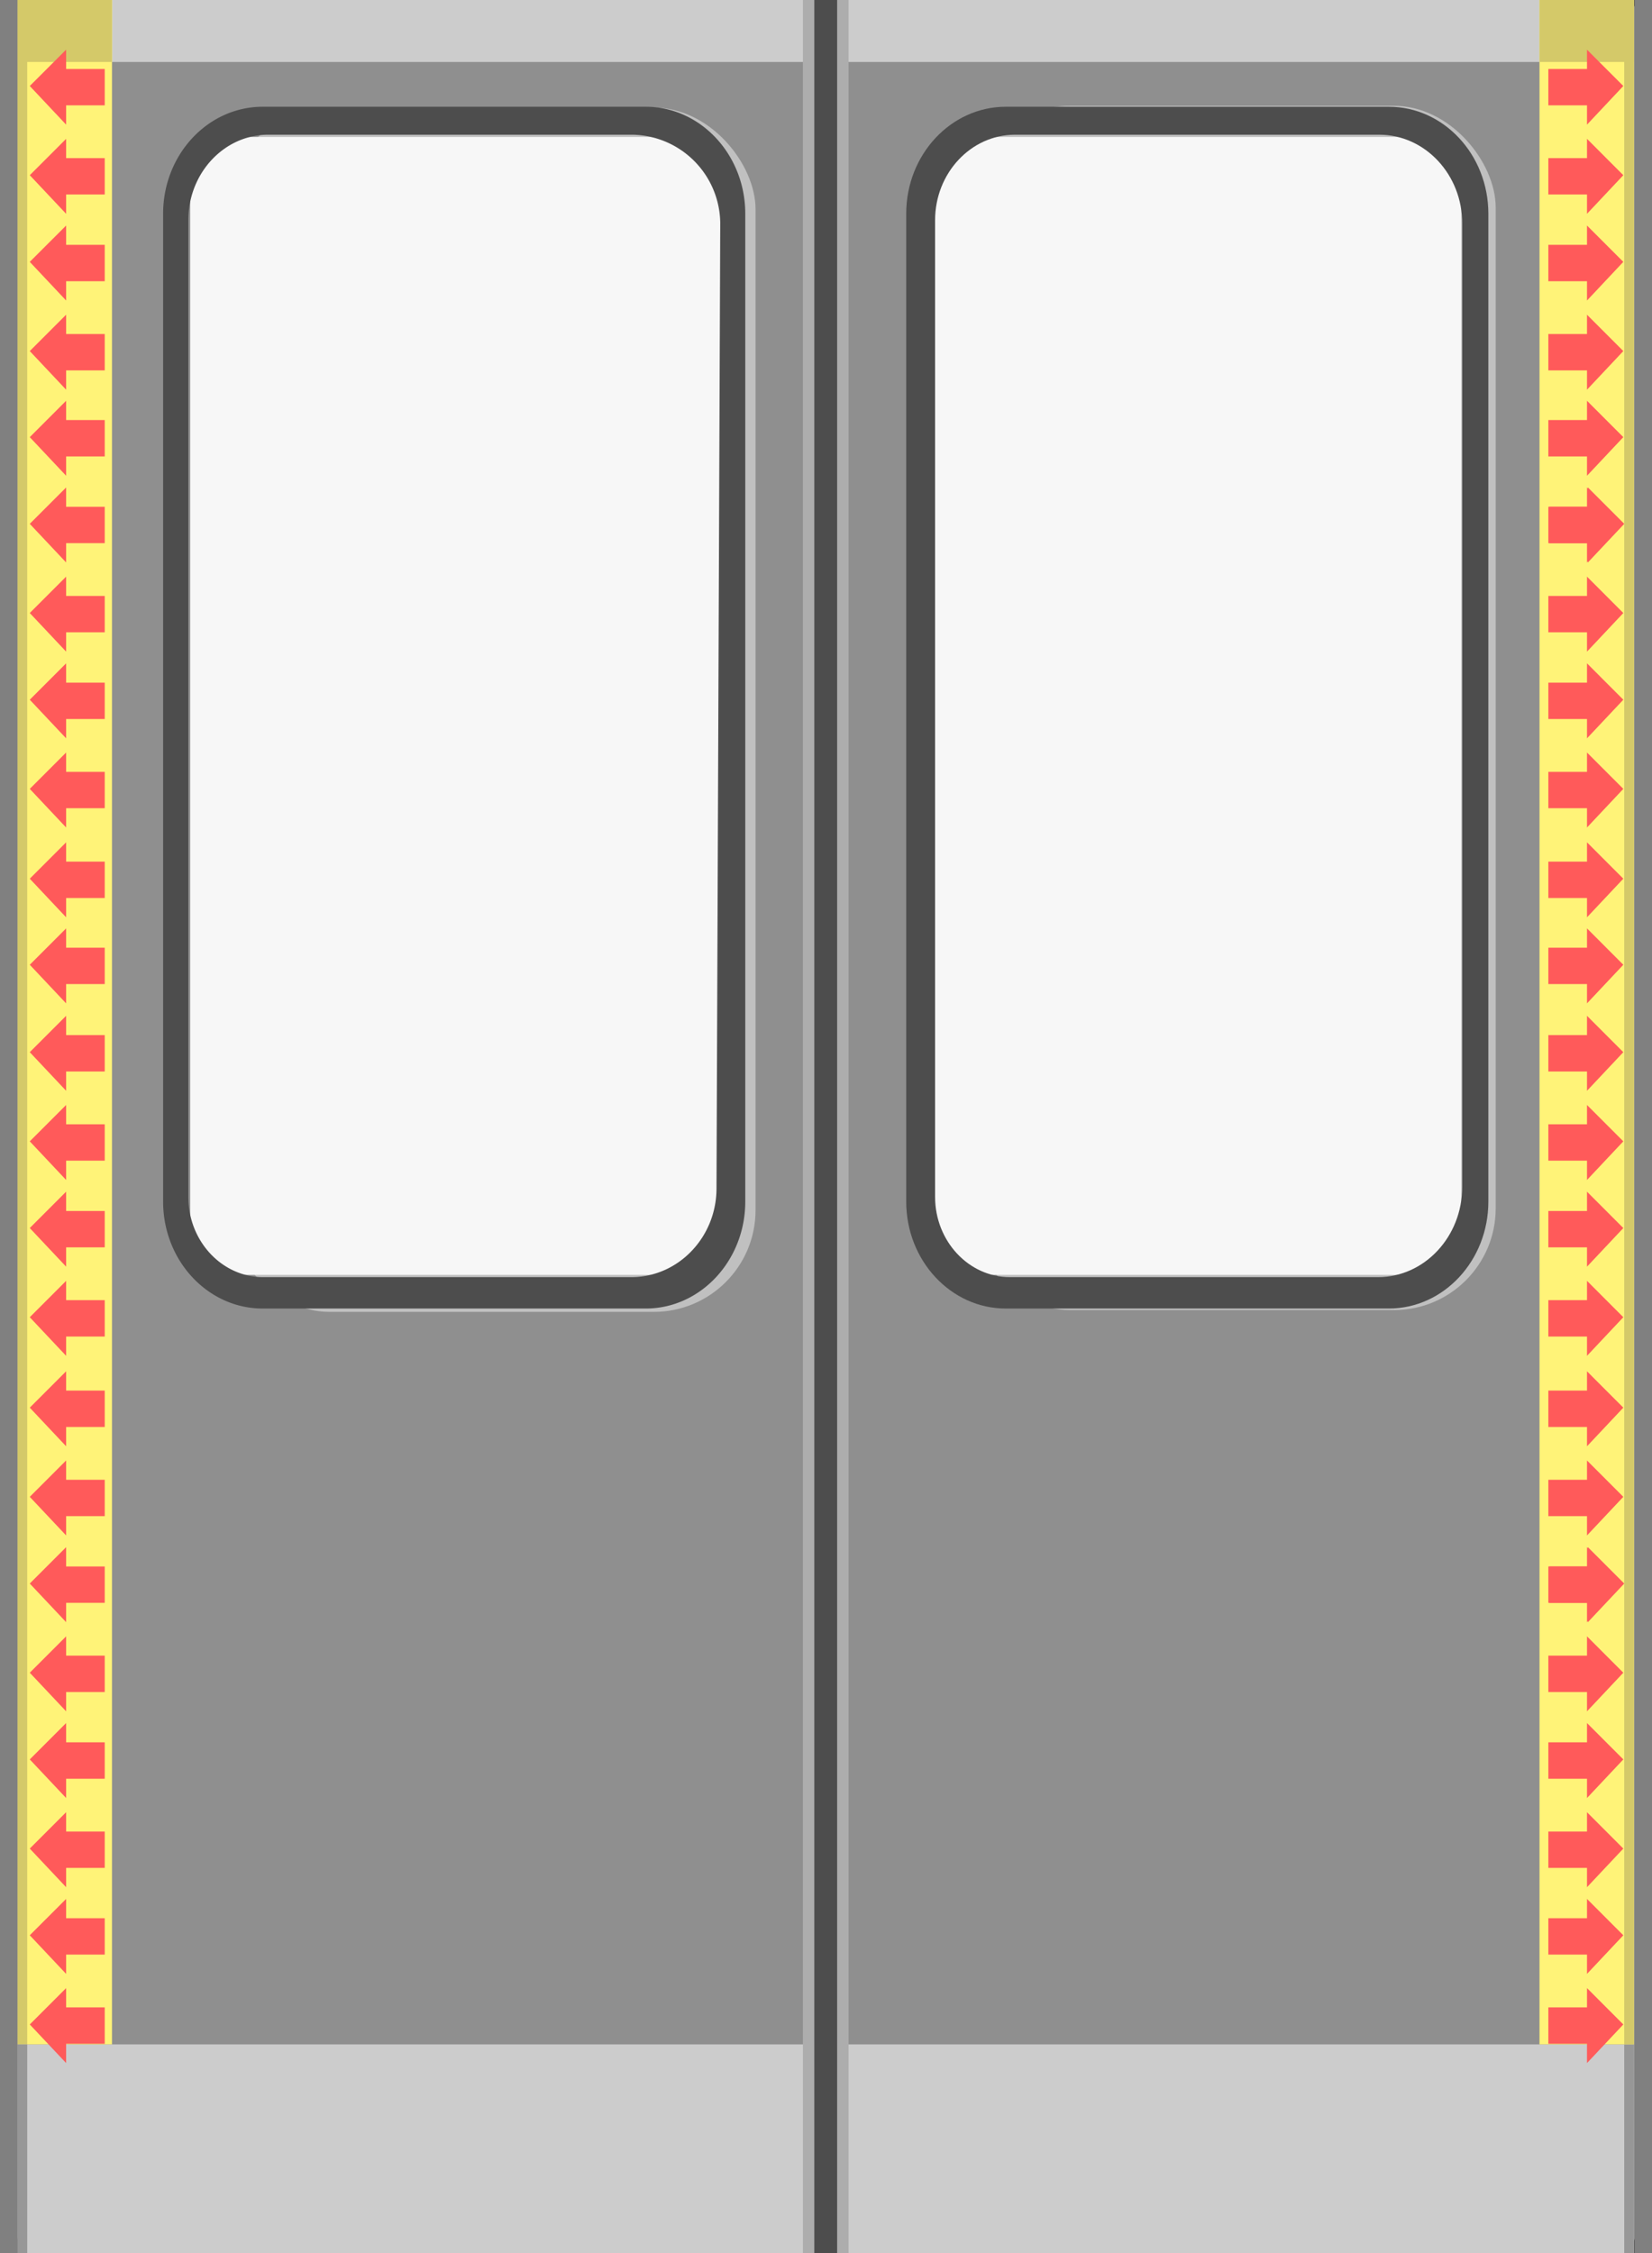
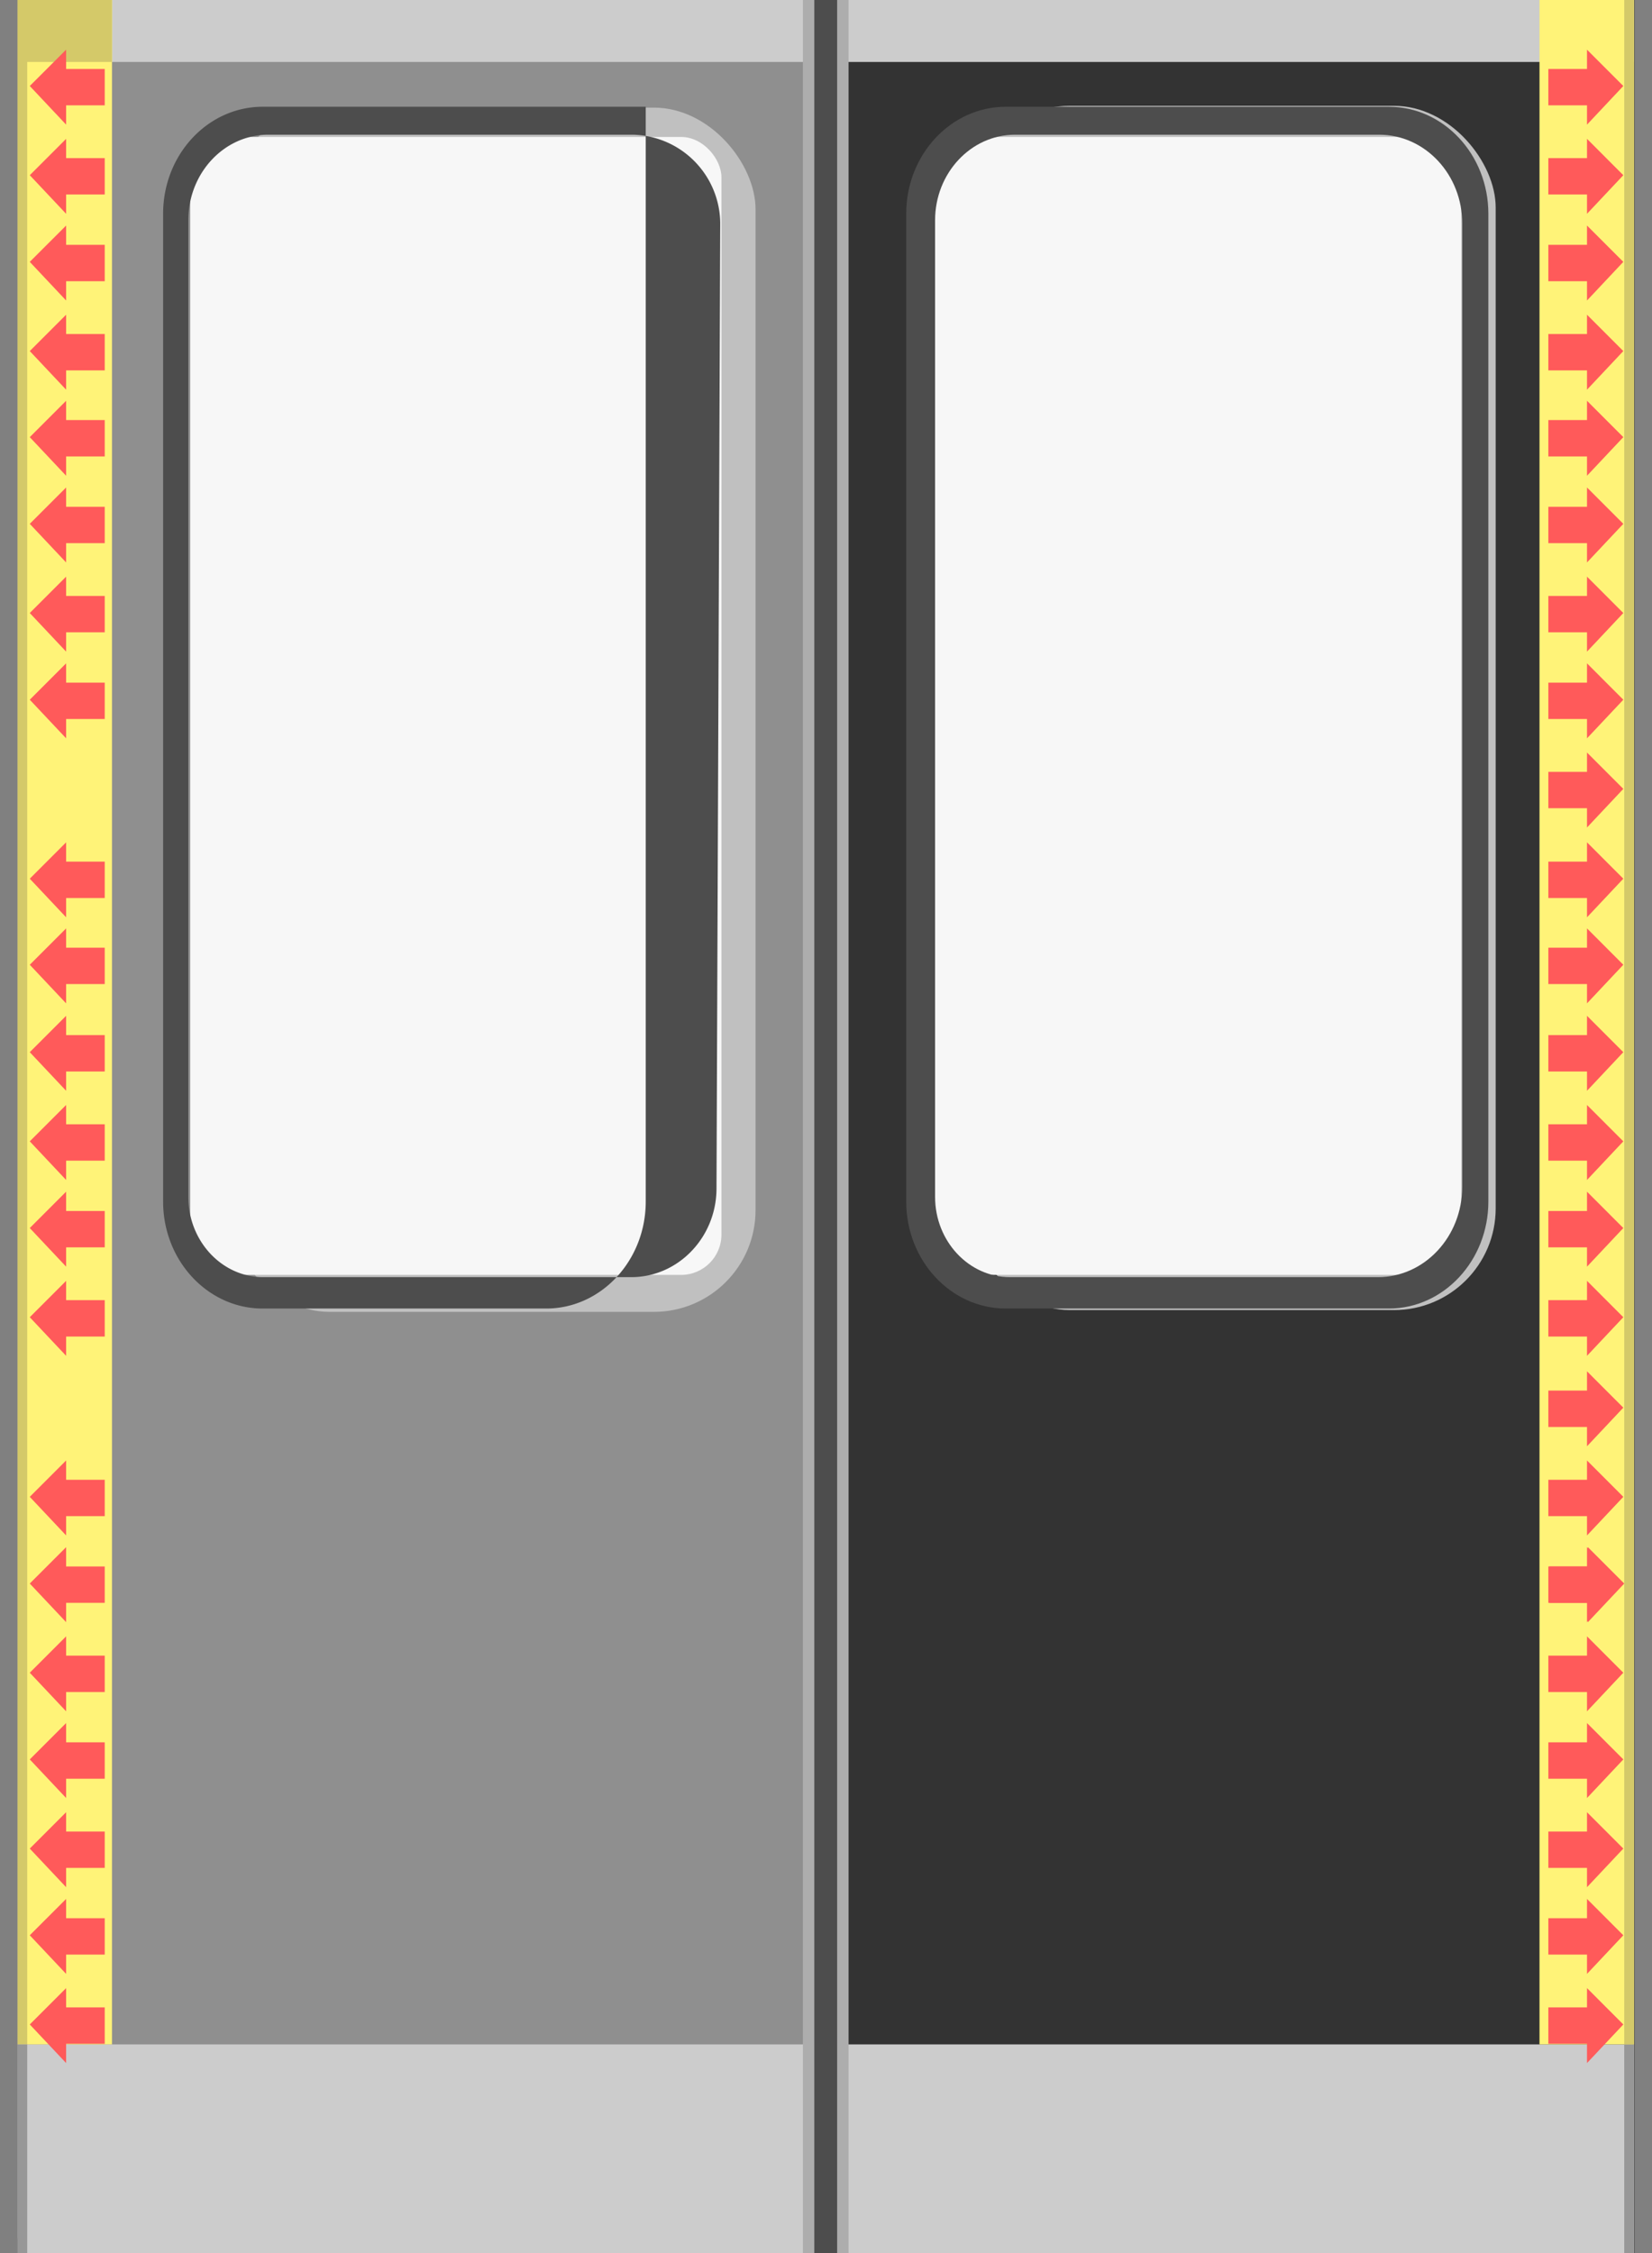
<svg xmlns="http://www.w3.org/2000/svg" viewBox="0 0 441.67 602.11">
  <rect x="0" y="0" width="441.67" height="602.11" fill="#333333" stroke="none" />
  <defs>
    <style>.cls-1{fill:#dadada;opacity:0.55;}.cls-2{fill:#ccc;}.cls-3{fill:#fff378;}.cls-4{fill:#d4c969;}.cls-5{fill:#ff5a5a;}.cls-6{fill:#adadad;}.cls-7{fill:#979797;}.cls-8{fill:gray;}.cls-9{fill:#4d4d4d;}.cls-10{fill:silver;}.cls-11{fill:#f7f7f7;}</style>
  </defs>
  <g id="レイヤー_2" data-name="レイヤー 2">
    <g id="レイヤー_1-2" data-name="レイヤー 1">
-       <path class="cls-1" d="M229.26,0h208a0,0,0,0,1,0,0V602.11a0,0,0,0,1,0,0H226.8a3,3,0,0,1-3-3V5.45A5.45,5.45,0,0,1,229.26,0Z" transform="translate(661.11 602.11) rotate(180)" />
      <rect class="cls-2" x="224.25" y="546.34" width="212.61" height="55.77" />
      <path class="cls-1" d="M7.44,0h210.5a0,0,0,0,1,0,0V602.11a0,0,0,0,1,0,0H9.9a5.45,5.45,0,0,1-5.45-5.45V3A3,3,0,0,1,7.44,0Z" />
      <rect class="cls-2" x="4.67" y="546.34" width="212.61" height="55.77" />
      <rect class="cls-2" x="4.67" width="212.61" height="16.56" />
      <rect class="cls-2" x="224.25" width="212.61" height="16.56" />
      <rect class="cls-3" x="4.67" width="25.27" height="546.34" />
      <rect class="cls-4" x="4.67" width="2.61" height="546.34" />
      <rect class="cls-3" x="411.59" width="25.27" height="546.34" />
      <polygon class="cls-5" points="17.68 130.27 7.96 139.99 17.68 150.31 17.68 145.15 28 145.15 28 135.43 17.68 135.43 17.68 130.27" />
-       <polygon class="cls-5" points="424.53 130.27 434.25 139.99 424.53 150.31 424.53 145.15 414.21 145.15 414.21 135.43 424.53 135.43 424.53 130.27" />
      <polygon class="cls-5" points="424.53 413.46 434.25 423.18 424.53 433.5 424.53 428.34 414.21 428.34 414.21 418.62 424.53 418.62 424.53 413.46" />
      <rect class="cls-6" x="214.66" width="3.49" height="602.11" />
      <rect class="cls-6" x="223.38" width="3.49" height="602.11" />
      <rect class="cls-7" x="4.67" y="546.34" width="2.61" height="55.77" />
      <rect class="cls-7" x="434.25" y="546.34" width="2.61" height="55.77" />
      <rect class="cls-4" x="434.25" width="2.61" height="546.34" />
      <rect class="cls-4" x="4.67" width="25.27" height="16.56" />
-       <rect class="cls-4" x="411.59" width="25.27" height="16.56" />
      <rect class="cls-8" width="4.67" height="602.11" />
      <rect class="cls-8" x="437" width="4.67" height="602.11" />
      <rect class="cls-9" x="217.71" width="6.1" height="602.11" />
      <rect class="cls-10" x="60.92" y="28.76" width="141.08" height="321.82" rx="27.18" />
      <rect class="cls-10" x="258.8" y="28.28" width="141.08" height="321.82" rx="27.18" />
      <rect class="cls-11" x="50.85" y="36.6" width="142.03" height="304.1" rx="10.78" />
-       <path class="cls-9" d="M70.22,349.69c-14.68,0-26.61-12.82-26.61-28.58v-264c0-15.76,11.93-28.58,26.61-28.58H172.64c14.67,0,26.61,12.82,26.61,28.58V321.11c0,15.76-11.94,28.58-26.61,28.58ZM71.71,36C59.93,36,50.35,46.25,50.35,58.86v261c0,11.82,9,21.44,20,21.44h98.42c12.56,0,22.79-10.64,22.79-23.73l1-258A23.87,23.87,0,0,0,169.07,36Z" />
+       <path class="cls-9" d="M70.22,349.69c-14.68,0-26.61-12.82-26.61-28.58v-264c0-15.76,11.93-28.58,26.61-28.58H172.64V321.11c0,15.76-11.94,28.58-26.61,28.58ZM71.71,36C59.93,36,50.35,46.25,50.35,58.86v261c0,11.82,9,21.44,20,21.44h98.42c12.56,0,22.79-10.64,22.79-23.73l1-258A23.87,23.87,0,0,0,169.07,36Z" />
      <rect class="cls-11" x="248.65" y="36.6" width="142.03" height="304.1" rx="11.74" />
      <path class="cls-9" d="M268.89,349.69c-14.68,0-26.61-12.82-26.61-28.58v-264c0-15.76,11.93-28.58,26.61-28.58H371.31c14.67,0,26.61,12.82,26.61,28.58V321.11c0,15.76-11.94,28.58-26.61,28.58ZM271.38,36C259.6,36,250,46.25,250,58.86v261c0,11.82,9,21.44,20,21.44h98.42c12.41,0,22.51-10.81,22.51-24.1V59.82C391,46.68,381,36,368.74,36Z" />
      <polygon class="cls-5" points="17.68 413.46 7.96 423.18 17.68 433.5 17.68 428.34 28 428.34 28 418.62 17.68 418.62 17.68 413.46" />
      <polygon class="cls-5" points="17.68 507.46 7.96 517.18 17.68 527.5 17.68 522.34 28 522.34 28 512.62 17.68 512.62 17.68 507.46" />
      <polygon class="cls-5" points="17.68 531.29 7.96 541.01 17.68 551.33 17.68 546.17 28 546.17 28 536.45 17.68 536.45 17.68 531.29" />
      <polygon class="cls-5" points="17.68 342.29 7.96 352.01 17.68 362.33 17.68 357.17 28 357.17 28 347.45 17.68 347.45 17.68 342.29" />
      <polygon class="cls-5" points="17.68 154.1 7.96 163.82 17.68 174.14 17.68 168.98 28 168.98 28 159.26 17.68 159.26 17.68 154.1" />
      <polygon class="cls-5" points="17.68 437.29 7.96 447.01 17.68 457.33 17.68 452.17 28 452.17 28 442.45 17.68 442.45 17.68 437.29" />
      <polygon class="cls-5" points="17.68 177.27 7.96 186.99 17.68 197.31 17.68 192.15 28 192.15 28 182.43 17.68 182.43 17.68 177.27" />
      <polygon class="cls-5" points="17.68 460.46 7.96 470.18 17.68 480.5 17.68 475.34 28 475.34 28 465.62 17.68 465.62 17.68 460.46" />
-       <polygon class="cls-5" points="17.68 201.1 7.96 210.82 17.68 221.14 17.68 215.98 28 215.98 28 206.26 17.68 206.26 17.68 201.1" />
      <polygon class="cls-5" points="17.68 484.29 7.96 494.01 17.68 504.33 17.68 499.17 28 499.17 28 489.45 17.68 489.45 17.68 484.29" />
-       <polygon class="cls-5" points="17.68 366.46 7.96 376.18 17.68 386.5 17.68 381.34 28 381.34 28 371.62 17.68 371.62 17.68 366.46" />
      <polygon class="cls-5" points="17.68 390.29 7.96 400.01 17.68 410.33 17.68 405.17 28 405.17 28 395.45 17.68 395.45 17.68 390.29" />
      <polygon class="cls-5" points="17.68 271.46 7.96 281.18 17.68 291.5 17.68 286.34 28 286.34 28 276.62 17.68 276.62 17.68 271.46" />
      <polygon class="cls-5" points="17.68 295.29 7.96 305.01 17.68 315.33 17.68 310.17 28 310.17 28 300.45 17.68 300.45 17.68 295.29" />
      <polygon class="cls-5" points="17.68 318.46 7.96 328.18 17.68 338.5 17.68 333.34 28 333.34 28 323.62 17.68 323.62 17.68 318.46" />
      <polygon class="cls-5" points="17.68 248.1 7.96 257.82 17.68 268.14 17.68 262.98 28 262.98 28 253.26 17.68 253.26 17.68 248.1" />
      <polygon class="cls-5" points="17.68 225.1 7.96 234.82 17.68 245.14 17.68 239.98 28 239.98 28 230.26 17.68 230.26 17.68 225.1" />
      <polygon class="cls-5" points="17.68 107.1 7.96 116.82 17.68 127.14 17.68 121.98 28 121.98 28 112.26 17.68 112.26 17.68 107.1" />
      <polygon class="cls-5" points="17.68 13.27 7.96 22.98 17.68 33.31 17.68 28.15 28 28.15 28 18.43 17.68 18.43 17.68 13.27" />
      <polygon class="cls-5" points="17.68 37.1 7.96 46.82 17.68 57.14 17.68 51.98 28 51.98 28 42.26 17.68 42.26 17.68 37.1" />
      <polygon class="cls-5" points="17.68 60.27 7.96 69.98 17.68 80.31 17.68 75.15 28 75.15 28 65.43 17.68 65.43 17.68 60.27" />
      <polygon class="cls-5" points="17.68 84.1 7.96 93.82 17.68 104.14 17.68 98.98 28 98.98 28 89.26 17.68 89.26 17.68 84.1" />
      <polygon class="cls-5" points="424.29 130.27 434 139.99 424.29 150.31 424.29 145.15 413.96 145.15 413.96 135.43 424.29 135.43 424.29 130.27" />
      <polygon class="cls-5" points="424.29 413.46 434 423.18 424.29 433.5 424.29 428.34 413.96 428.34 413.96 418.62 424.29 418.62 424.29 413.46" />
      <polygon class="cls-5" points="424.29 154.1 434 163.82 424.29 174.14 424.29 168.98 413.96 168.98 413.96 159.26 424.29 159.26 424.29 154.1" />
      <polygon class="cls-5" points="424.29 437.29 434 447.01 424.29 457.33 424.29 452.17 413.96 452.17 413.96 442.45 424.29 442.45 424.29 437.29" />
      <polygon class="cls-5" points="424.29 177.27 434 186.99 424.29 197.31 424.29 192.15 413.96 192.15 413.96 182.43 424.29 182.43 424.29 177.27" />
      <polygon class="cls-5" points="424.29 460.46 434 470.18 424.29 480.5 424.29 475.34 413.96 475.34 413.96 465.62 424.29 465.62 424.29 460.46" />
      <polygon class="cls-5" points="424.29 201.1 434 210.82 424.29 221.14 424.29 215.98 413.96 215.98 413.96 206.26 424.29 206.26 424.29 201.1" />
      <polygon class="cls-5" points="424.29 484.29 434 494.01 424.29 504.33 424.29 499.17 413.96 499.17 413.96 489.45 424.29 489.45 424.29 484.29" />
      <polygon class="cls-5" points="424.29 507.46 434 517.18 424.29 527.5 424.29 522.34 413.96 522.34 413.96 512.62 424.29 512.62 424.29 507.46" />
      <polygon class="cls-5" points="424.29 531.29 434 541.01 424.29 551.33 424.29 546.17 413.96 546.17 413.96 536.45 424.29 536.45 424.29 531.29" />
      <polygon class="cls-5" points="424.29 366.46 434 376.18 424.29 386.5 424.29 381.34 413.96 381.34 413.96 371.62 424.29 371.62 424.29 366.46" />
      <polygon class="cls-5" points="424.29 390.29 434 400.01 424.29 410.33 424.29 405.17 413.96 405.17 413.96 395.45 424.29 395.45 424.29 390.29" />
      <polygon class="cls-5" points="424.29 271.46 434 281.18 424.29 291.5 424.29 286.34 413.96 286.34 413.96 276.62 424.29 276.62 424.29 271.46" />
      <polygon class="cls-5" points="424.29 295.29 434 305.01 424.29 315.33 424.29 310.17 413.96 310.17 413.96 300.45 424.29 300.45 424.29 295.29" />
      <polygon class="cls-5" points="424.29 318.46 434 328.18 424.29 338.5 424.29 333.34 413.96 333.34 413.96 323.62 424.29 323.62 424.29 318.46" />
      <polygon class="cls-5" points="424.29 342.29 434 352.01 424.29 362.33 424.29 357.17 413.96 357.17 413.96 347.45 424.29 347.45 424.29 342.29" />
      <polygon class="cls-5" points="424.29 248.1 434 257.82 424.29 268.14 424.29 262.98 413.96 262.98 413.96 253.26 424.29 253.26 424.29 248.1" />
      <polygon class="cls-5" points="424.29 225.1 434 234.82 424.29 245.14 424.29 239.98 413.96 239.98 413.96 230.26 424.29 230.26 424.29 225.1" />
      <polygon class="cls-5" points="424.29 107.1 434 116.82 424.29 127.14 424.29 121.98 413.96 121.98 413.96 112.26 424.29 112.26 424.29 107.1" />
      <polygon class="cls-5" points="424.29 13.27 434 22.98 424.29 33.31 424.29 28.15 413.96 28.15 413.96 18.43 424.29 18.43 424.29 13.27" />
      <polygon class="cls-5" points="424.29 37.1 434 46.82 424.29 57.14 424.29 51.98 413.96 51.98 413.96 42.26 424.29 42.26 424.29 37.1" />
      <polygon class="cls-5" points="424.29 60.27 434 69.98 424.29 80.31 424.29 75.15 413.96 75.15 413.96 65.43 424.29 65.43 424.29 60.27" />
      <polygon class="cls-5" points="424.29 84.1 434 93.82 424.29 104.14 424.29 98.98 413.96 98.98 413.96 89.26 424.29 89.26 424.29 84.1" />
    </g>
  </g>
</svg>